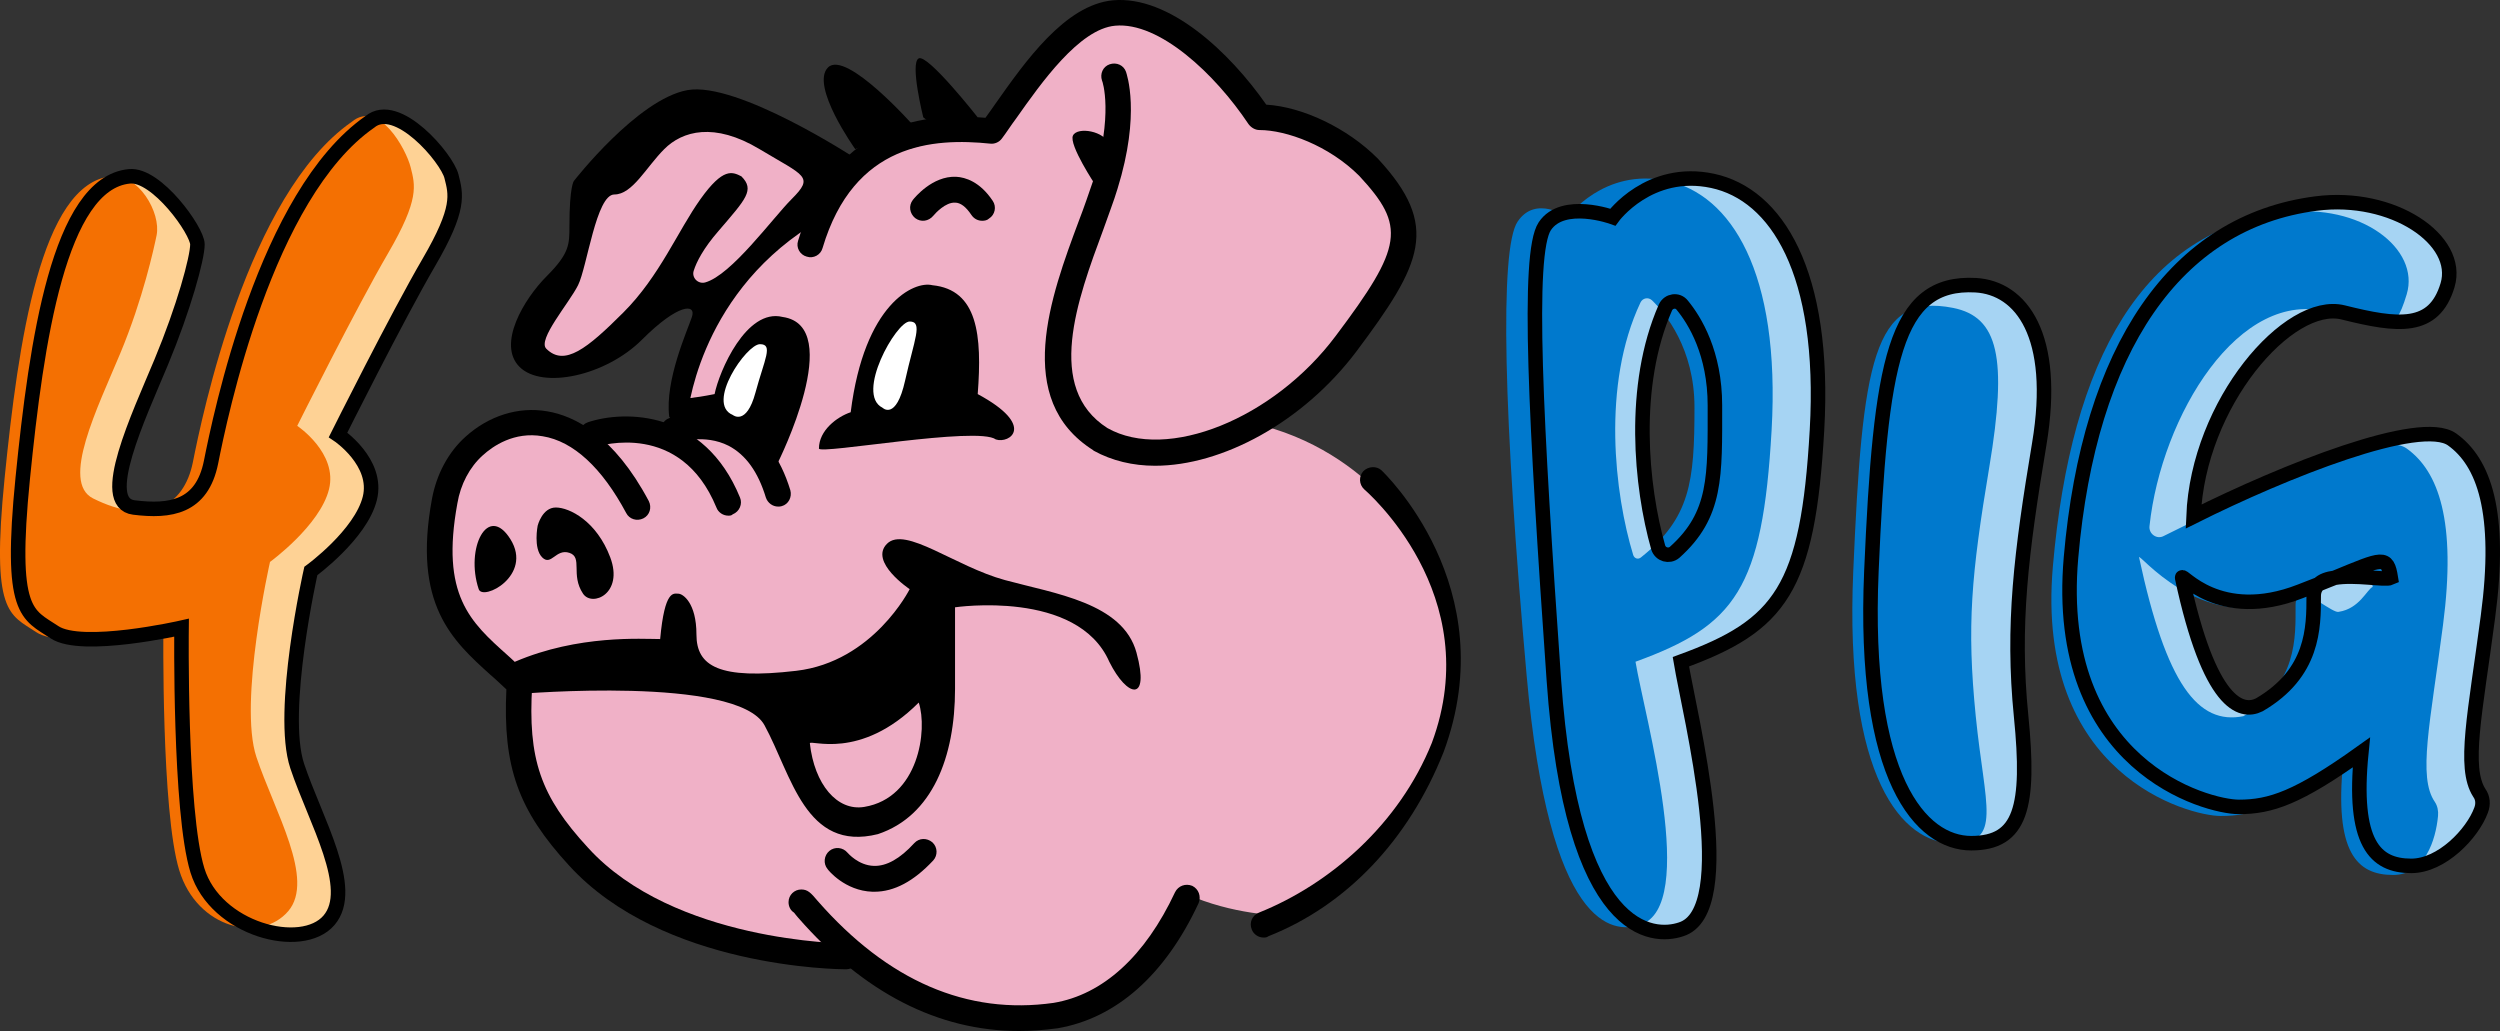
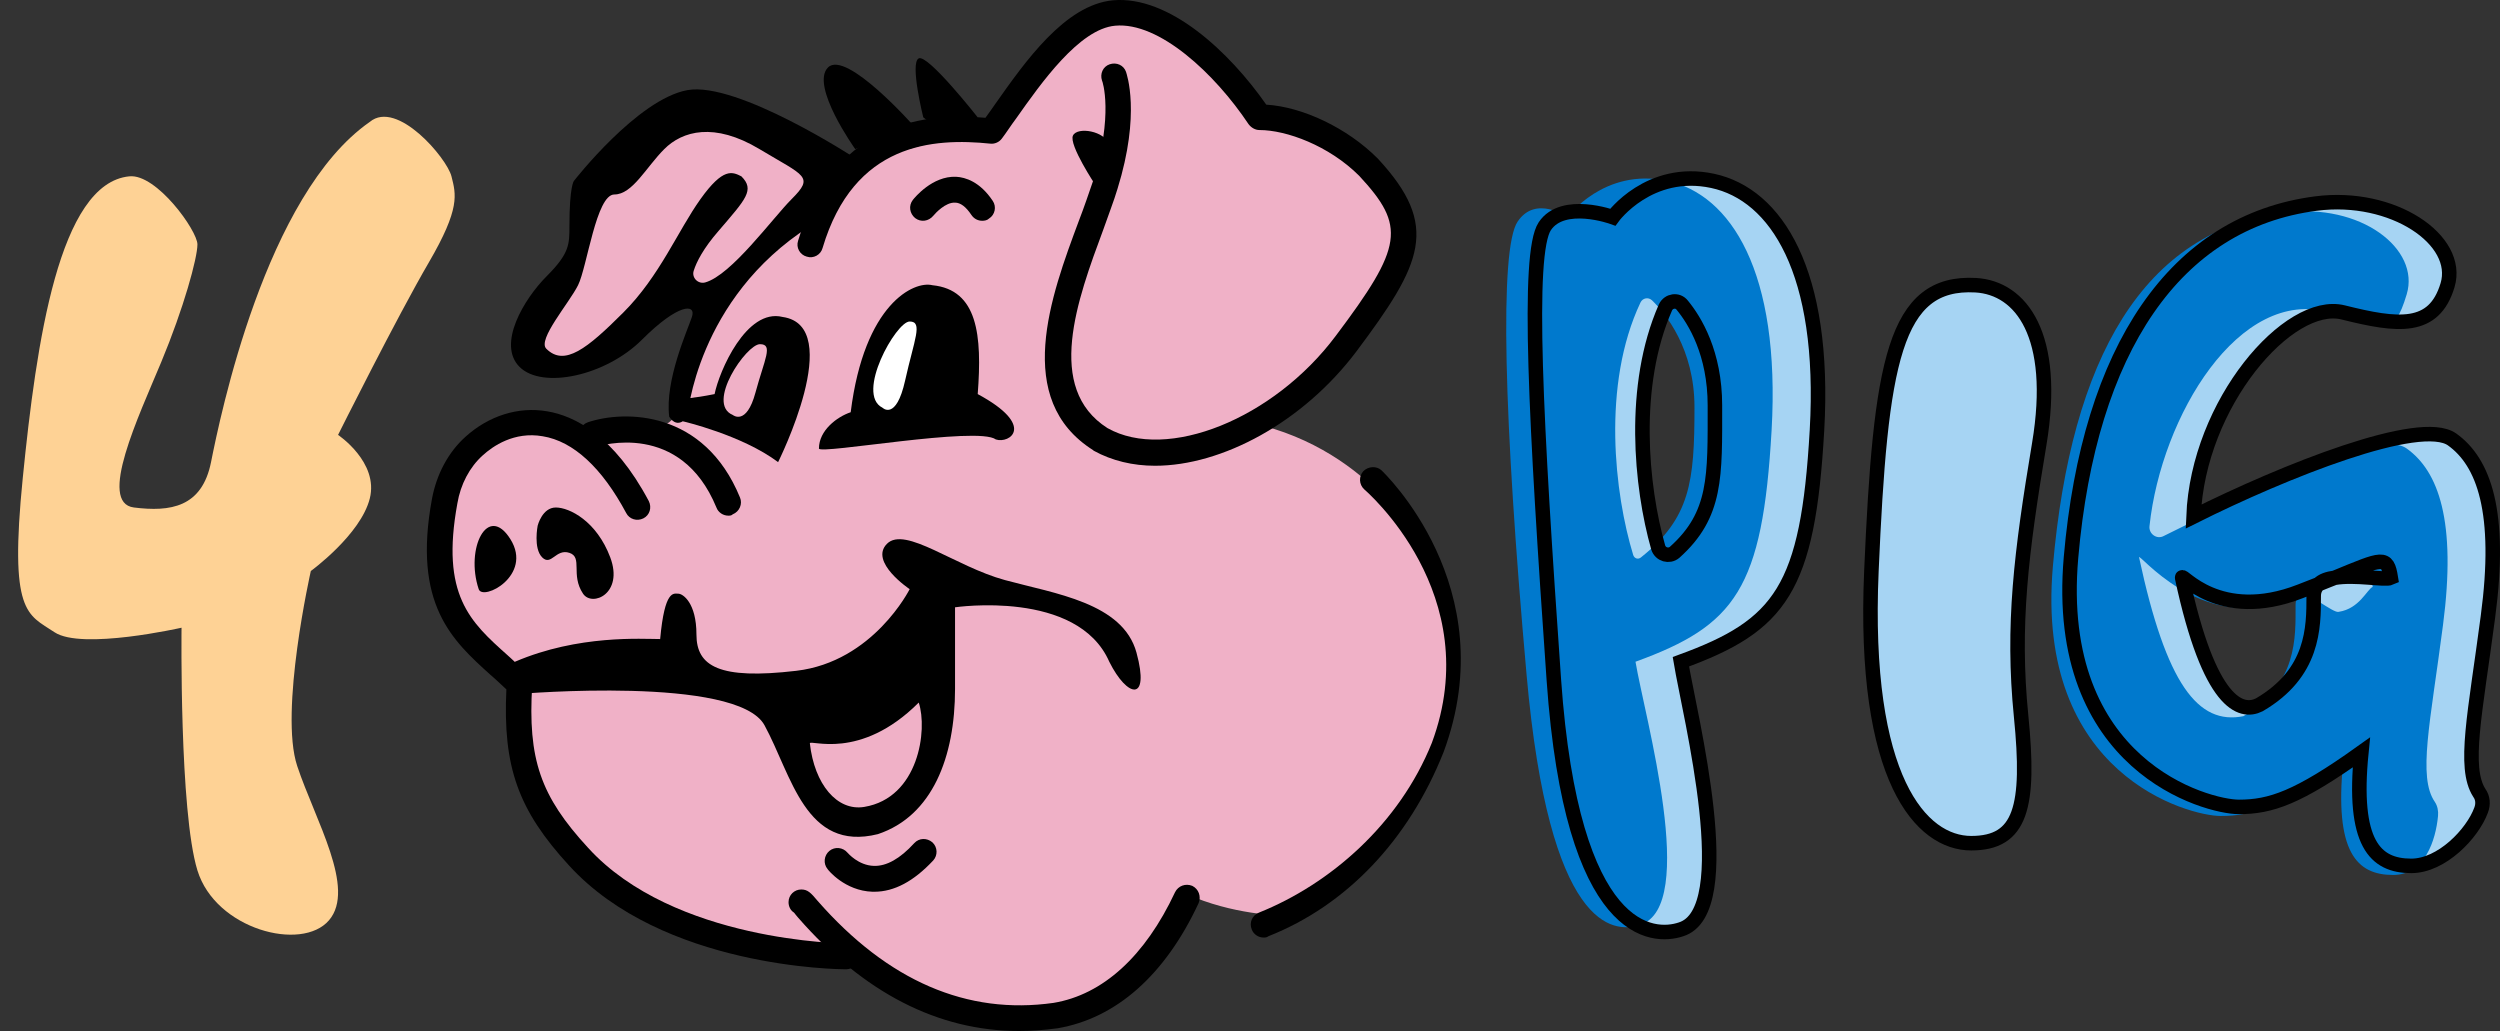
<svg xmlns="http://www.w3.org/2000/svg" version="1.1" id="Layer_1" x="0px" y="0px" width="488.322px" height="201.385px" viewBox="-106.091 -43.876 488.322 201.385" enable-background="new -106.091 -43.876 488.322 201.385" xml:space="preserve">
  <rect x="-106.091" y="-43.876" width="488.322" height="201.385" fill="#333333" stroke="none" />
  <path fill="#A6D4F3" d="M372.872,41.961c-6.203-4.431-32.786,6.203-50.509,15.064c0.887-22.153,18.608-42.534,29.242-39.875  c10.633,2.659,17.722,3.544,20.381-5.316c2.658-8.861-10.721-17.901-25.697-15.95c-27.47,3.544-44.307,28.355-47.851,69.116  c-3.545,40.762,26.583,48.736,32.786,48.736s11.52-1.771,23.925-10.633c-1.771,17.722,2.659,22.152,9.748,22.152  s14.178-8.86,14.178-13.291c-4.431-4.431-1.772-15.064,0.886-35.445C382.619,56.139,379.075,46.392,372.872,41.961z M349.922,68.987  c-0.976,0.353-1.948,0.796-3.102,1.239c-0.619,0.532-0.976,1.329-0.976,2.305c0,6.203,0,15.064-10.634,21.267  c-3.544,1.772-9.747,0-15.063-24.811c-0.265-1.243,7.089,8.86,23.039,2.658c1.329-0.533,2.481-0.977,3.634-1.419  C347.531,69.517,348.593,69.165,349.922,68.987c9.481-3.901,10.278-4.431,10.986,0C359.758,69.517,353.999,68.279,349.922,68.987z" />
  <path fill="#0079CD" d="M364.01,43.733c-5.846-4.167-29.418,8.239-47.493,17.101c-1.329,0.708-2.925-0.443-2.749-1.951  c2.306-21.531,17.544-46.786,35.179-41.734c10.547,3.01,12.405,5.316,15.063-3.544c2.658-8.861-8.947-17.901-23.925-15.95  c-27.47,3.544-41.647,28.355-45.192,69.118c-3.544,40.762,26.584,48.736,32.787,48.736c6.202,0,11.519-1.772,23.925-10.633  c-1.772,17.722,2.658,22.152,9.747,22.152c6.203,0,8.332-6.826,8.774-11.52c0.087-0.978-0.09-1.952-0.623-2.75  c-3.364-4.873-0.886-15.415,1.596-34.559C373.757,57.91,370.213,48.164,364.01,43.733z M350.718,75.633  c-0.973,0.354-6.289-4.077-7.441-3.635c-0.62,0.533-0.977,1.329-0.977,2.306c0,6.203,0.443,15.507-10.19,21.71  c-8.86,1.772-15.063-6.203-20.38-31.015c-0.266-1.242,11.962,14.621,27.912,8.419c1.329-0.533,2.482-0.977,3.635-1.42  c0.709-0.709,1.86-1.062,3.102-1.239c9.48-3.9,10.278-4.431,10.986,0C356.213,71.289,354.796,75.012,350.718,75.633z" />
  <path fill="#A6D4F3" d="M279.83,11.833c8.861,0.529,15.95,9.747,12.405,31.014c-3.544,21.266-5.316,35.443-3.544,53.166  c1.771,17.722,0,24.811-9.748,24.811c-9.747,0-21.267-12.405-19.494-53.166S263.879,10.947,279.83,11.833z" />
-   <path fill="#0079CD" d="M275.399,16.264c8.861,1.772,10.634,9.747,7.089,31.014c-3.545,21.266-4.431,31.013-2.658,48.736  c1.772,17.722,5.316,24.811-4.431,24.811s-21.267-12.405-19.494-53.166C257.676,26.897,259.715,13.163,275.399,16.264z" />
  <path fill="#A6D4F3" d="M228.435-8.547c-12.406-2.658-19.495,7.089-19.495,7.089s-9.747-3.544-13.291,1.772  c-3.545,5.316-1.772,38.103,1.771,88.611c3.545,50.509,19.495,50.509,24.812,48.736c11.52-3.545,1.772-41.647,0-52.281  c19.494-7.089,24.812-14.178,26.584-45.191C250.587,9.175,240.84-5.889,228.435-8.547z M218.688,65.886  c-3.988-11.962-7.09-35.444,1.771-52.28c0,0,8.418,6.646,8.418,21.71S229.321,57.91,218.688,65.886z" />
  <path fill="#0079CD" d="M219.574-8.547c-12.405-2.658-19.494,7.089-19.494,7.089s-6.203-4.43-9.748,0.886  c-3.544,5.317-2.744,38.189,1.772,88.61c4.431,49.623,16.836,50.509,22.153,48.736c11.52-3.544,0.886-40.761-0.887-51.395  c19.495-7.089,24.812-14.178,26.584-45.191C241.726,9.175,231.979-5.889,219.574-8.547z M212.928,64.557  c-3.632-11.875-6.203-33.229,1.419-49.358c0.442-0.886,1.506-1.065,2.215-0.443c2.658,2.57,8.328,9.483,8.328,20.912  c0,14.533-0.796,21.622-10.455,29.332C213.904,65.442,213.194,65.265,212.928,64.557z" />
  <path fill="#F0B1C7" d="M172.61,64.999c0,0-8.861-19.493-31.9-25.696c6.203-4.43,23.039-20.38,24.812-27.469  c1.771-7.089,9.747-18.608-12.406-29.242c-13.291-4.431-13.291-4.431-13.291-4.431s-14.177-21.267-29.241-19.495  c-5.317,1.772-21.267,19.495-22.153,22.153c-8.861,1.772-31.636,8.682-31.636,8.682S33.49-30.7,19.312-16.522  C6.907-4.117,7.793,0.314,7.793,0.314S-6.385,25.125-0.182,26.897c8.861-0.886,14.178-3.544,19.495-7.975s15.507-7.532,13.735-3.988  c-1.772,3.545-7.089,18.609-7.089,22.153c-2.659,4.43-10.634,3.544-17.723,3.544c-8.861-1.772-21.267-3.544-25.697,6.203  s-6.114,29.949,12.14,41.557c0.798,11.696-0.177,35.356,32.343,48.293c27.026,7.179,36.067,6.736,36.067,6.736  s20.291,15.15,32.253,11.605c11.962-3.544,20.028-8.062,31.99-23.568c8.861,3.545,17.721,3.545,17.721,3.545  s26.141-15.508,31.9-36.331C180.584,82.722,172.61,64.999,172.61,64.999z" />
  <g>
    <path d="M140.709,139.255c-0.973,0-1.95-0.621-2.303-1.594c-0.533-1.329,0.088-2.749,1.417-3.28   c13.912-5.581,27.383-17.279,33.762-33.141c10.811-29.065-13.025-49.356-13.203-49.532c-1.064-0.977-1.064-2.572-0.179-3.544   c0.977-0.977,2.572-1.065,3.545-0.179c0.267,0.264,24.104,22.774,12.141,55.028c-6.824,17.19-18.963,29.951-34.204,35.978   C141.331,139.255,141.066,139.255,140.709,139.255z" />
  </g>
  <g>
    <path d="M92.949,157.509c-15.773,0-30.305-7.442-43.154-22.153c-0.266-0.353-0.623-0.709-0.798-0.975   c-0.709-0.442-1.064-1.24-1.064-2.037c0-1.419,1.152-2.479,2.481-2.479c1.24,0,1.86,0.619,3.189,2.215   c13.735,15.684,29.242,22.33,46.078,19.938c9.659-1.596,17.901-9.127,23.748-21.621c0.621-1.241,2.037-1.772,3.366-1.241   c1.24,0.621,1.772,2.039,1.24,3.368c-6.557,14.086-16.127,22.504-27.558,24.456C97.823,157.334,95.34,157.509,92.949,157.509z    M50.327,134.824L50.327,134.824L50.327,134.824z M50.327,134.824L50.327,134.824L50.327,134.824z" />
  </g>
  <g>
    <path d="M119.533,47.099c-4.342,0-8.418-0.974-11.963-2.922c0,0-0.089,0-0.089-0.091c-15.772-9.924-8.329-30.128-2.836-44.837   c1.064-2.747,1.95-5.405,2.748-7.711c4.076-13.026,1.86-19.581,1.772-19.672c-0.443-1.329,0.177-2.747,1.506-3.19   c1.329-0.443,2.747,0.179,3.19,1.508c0.089,0.353,2.924,8.062-1.683,22.86c-0.707,2.395-1.772,5.053-2.748,7.887   C104.293,14.754,98,31.945,110.229,39.743c11.608,6.555,32.431-1.772,44.572-17.988c13.202-17.545,13.735-21.444,4.607-31.28   c-5.937-5.937-14.268-8.95-19.494-8.95c-0.798,0-1.595-0.443-2.127-1.15c-6.557-9.838-17.457-20.028-26.051-19.23   c-6.999,0.622-14.442,11.165-19.315,18.077c-1.065,1.417-1.951,2.835-2.837,3.987c-0.532,0.709-1.418,1.062-2.215,0.975   c-11.166-1.15-26.672-0.179-32.786,20.38c-0.353,1.329-1.772,2.127-3.102,1.684c-1.329-0.355-2.125-1.772-1.682-3.102   c3.279-11.076,9.568-18.52,18.519-21.976c6.468-2.481,12.938-2.481,18.076-2.038c0.622-0.795,1.241-1.772,1.951-2.745   c5.76-8.154,13.556-19.317,22.949-20.204c10.987-0.977,22.775,10.1,29.951,20.381c7.177,0.443,15.859,4.607,21.71,10.456   l0.088,0.086c12.228,13.205,8.683,20.472-4.252,37.751C148.332,38.681,132.557,47.099,119.533,47.099z" />
  </g>
  <g>
    <path d="M59.188,145.458c-1.417,0-35.888-0.265-54.141-20.293c-9.926-10.81-12.938-19.228-12.228-34.382   c-1.064-0.973-2.038-1.948-3.102-2.835c-7.444-6.734-15.241-13.734-11.431-34.381c0.886-4.783,3.19-9.125,6.558-12.14   c4.519-4.076,10.278-5.936,15.95-4.962c5.317,0.886,13.026,4.695,19.849,17.543c0.621,1.243,0.177,2.749-1.064,3.367   c-1.239,0.621-2.748,0.177-3.366-1.063C11.515,47.54,5.933,42.312-0.093,41.337c-5.583-0.975-9.748,1.951-11.697,3.724   c-2.57,2.302-4.342,5.669-4.963,9.391c-3.279,17.902,2.481,23.13,9.837,29.686c1.329,1.242,2.747,2.479,4.076,3.809   c0.532,0.535,0.798,1.241,0.708,1.951c-0.886,14.534,1.595,21.71,10.899,31.813c16.747,18.429,50.065,18.695,50.419,18.695   c1.418,0,2.48,1.15,2.48,2.479S60.606,145.458,59.188,145.458z" />
  </g>
  <g>
    <path d="M36.148,56.846c-0.974,0-1.95-0.622-2.303-1.593C26.844,38.238,11.07,43.2,10.363,43.377   c-1.33,0.443-2.749-0.264-3.191-1.593c-0.443-1.329,0.266-2.747,1.595-3.189c7.177-2.393,22.684-2.393,29.685,14.709   c0.532,1.241-0.089,2.747-1.418,3.281C36.769,56.846,36.503,56.846,36.148,56.846z" />
  </g>
  <g>
-     <path d="M45.896,55.074c-1.064,0-2.038-0.707-2.394-1.772c-1.507-4.962-3.897-8.33-7.267-10.102   c-4.696-2.392-9.836-0.709-9.924-0.709c-1.329,0.443-2.749-0.264-3.191-1.506c-0.443-1.329,0.266-2.747,1.507-3.19   c0.265-0.088,7.089-2.479,13.824,0.975c4.608,2.306,7.886,6.737,9.836,13.115c0.354,1.329-0.354,2.747-1.683,3.102   C46.339,55.074,46.161,55.074,45.896,55.074z" />
-   </g>
+     </g>
  <path d="M74.251-20.953c0,0-2.658-10.634-0.886-11.52c1.772-0.886,11.519,11.52,11.519,11.52S79.568-16.522,74.251-20.953z" />
  <path d="M60.96-14.75c0,0-8.861-12.406-5.317-15.95s16.836,11.52,16.836,11.52L60.96-14.75z" />
  <path d="M115.899,83.607c-2.658-9.747-15.95-11.52-25.697-14.178s-19.495-10.633-23.039-7.089c-3.544,3.545,4.431,8.861,4.431,8.861  S64.504,85.38,49.44,87.152s-19.495-0.886-19.495-7.089s-2.658-7.976-3.544-7.976s-2.658-0.886-3.544,8.861  c-3.544,0-15.95-0.886-28.355,4.431c0,3.545,0.798,6.29,0.798,6.29s42.622-3.632,47.938,6.116  c5.316,9.747,7.975,24.811,22.153,21.267c10.633-3.545,15.064-15.064,15.064-28.355c0-13.292,0-15.95,0-15.95  s23.925-3.545,30.128,10.633C114.127,92.469,118.557,93.355,115.899,83.607z M62.732,113.735c-5.316,0.887-9.747-4.43-10.633-12.405  c-0.088-0.886,9.748,3.545,21.267-7.975C75.138,98.672,73.366,111.964,62.732,113.735z" />
  <g>
    <path d="M64.682,130.308c-0.088,0-0.264,0-0.354,0c-5.406-0.179-8.682-4.255-8.771-4.431c-0.886-1.064-0.708-2.659,0.353-3.545   c1.065-0.886,2.658-0.709,3.544,0.352c0.09,0.092,2.126,2.481,5.139,2.571c2.481,0.087,5.14-1.419,7.886-4.431   c0.975-1.063,2.48-1.063,3.544-0.178c1.063,0.975,1.063,2.57,0.177,3.544C72.391,128.267,68.581,130.308,64.682,130.308z" />
  </g>
  <path d="M60.96-12.978c0,0-23.039-15.064-32.786-13.292C18.426-24.498,6.021-8.547,6.021-8.547S5.135-7.661,5.135,0.314  c0,3.544,0,5.316-4.431,9.747s-9.748,13.292-5.317,17.723c4.431,4.43,16.836,1.772,23.925-5.317s10.633-7.089,9.747-4.431  c-0.886,2.658-5.316,12.406-4.43,19.495c1.772,2.658,3.544,0,3.544,0s1.772-23.039,23.925-37.217  C61.846-12.092,60.96-12.978,60.96-12.978z M48.554-5.003C44.832-1.281,36.769,9.882,31.63,11.299  c-1.419,0.355-2.658-0.974-2.215-2.303c0.531-1.684,1.86-4.342,4.874-7.796c5.317-6.203,7.089-7.975,4.431-10.634  c-1.772-0.886-3.544-1.772-7.975,4.431C26.313,1.2,22.769,10.061,15.68,17.15S4.16,27.784,0.616,24.239  c-1.772-1.772,4.431-8.861,6.203-12.405c1.772-3.544,3.545-17.722,7.089-17.722s6.203-5.317,9.747-8.861s9.747-5.317,18.608,0  C51.125-9.434,52.985-9.434,48.554-5.003z" />
  <g>
    <path d="M85.771-0.751c-0.797,0-1.595-0.354-2.126-1.15c-1.063-1.595-2.127-2.395-3.19-2.395c-1.861-0.088-3.81,2.036-4.253,2.57   c-0.886,1.062-2.393,1.329-3.544,0.443c-1.063-0.886-1.329-2.393-0.443-3.544c0.354-0.443,3.81-4.697,8.418-4.521   c1.861,0.091,4.696,0.977,7.178,4.696c0.797,1.153,0.443,2.749-0.707,3.456C86.747-0.838,86.214-0.751,85.771-0.751z" />
  </g>
  <path d="M-1.068,58.797c0,0,0.886-3.544,3.544-3.544c2.659,0,7.975,2.657,10.634,9.746c2.658,7.089-3.544,9.748-5.317,7.089  c-2.481-3.723,0-7.089-2.658-7.975c-2.659-0.886-3.544,2.658-5.317,0.886C-1.954,63.228-1.068,58.797-1.068,58.797z" />
  <path d="M-12.588,71.202c0.798,2.394,10.634-2.658,6.203-9.747C-10.815,54.367-15.246,63.228-12.588,71.202z" />
  <path d="M107.924-7.661c0,0-5.316-7.975-4.43-9.747c0.886-1.772,6.203-0.886,7.089,1.772  C111.468-12.978,107.924-7.661,107.924-7.661z" />
-   <path fill="#FFFFFF" d="M33.49,35.758c0,0,3.544,9.748,7.975,2.659s5.317-15.95,2.658-16.836  C41.465,20.694,36.148,25.125,33.49,35.758z" />
  <path d="M46.782,18.036C39.693,16.264,34.376,28.669,33.49,33.1c-4.431,0.886-6.203,0.886-6.203,0.886v4.431  c0,0,11.52,2.658,18.608,7.975C45.896,46.392,59.188,19.809,46.782,18.036z M41.465,32.834c-1.772,6.555-4.431,4.34-4.431,4.34  c-5.316-2.215,2.658-13.821,5.317-13.821C45.01,23.353,43.238,26.275,41.465,32.834z" />
  <path fill="#FFFFFF" d="M63.618,27.784c0,0,4.431-13.292,8.861-11.52c4.431,1.772,1.772,20.38-0.886,21.267  S61.846,41.961,63.618,27.784z" />
  <path d="M84.885,33.1c0.886-11.52,0-20.38-8.861-21.267c-3.544-0.886-13.292,3.544-15.95,24.811  c-2.658,0.886-6.203,3.544-6.203,7.089c0,1.238,31.014-4.431,34.559-1.772C91.088,42.848,96.404,39.303,84.885,33.1z M70.707,30.442  c-1.772,7.975-4.431,5.316-4.431,5.316c-5.316-2.658,2.659-16.836,5.317-16.836S72.479,22.467,70.707,30.442z" />
  <path fill="#FED295" d="M-80.818-9.434C-75.502-9.967-67.527,1.2-67.527,3.858s-2.658,12.406-7.089,23.039  s-12.406,27.469-5.317,28.355s13.292,0,15.064-8.861c1.772-8.861,10.634-52.281,31.014-66.459  c5.317-4.431,15.064,7.089,15.95,10.633c0.886,3.545,1.772,6.203-4.431,16.836s-17.722,33.672-17.722,33.672  s7.975,5.317,6.203,12.406c-1.772,7.088-11.52,14.177-11.52,14.177s-6.203,27.469-2.658,38.103s11.52,23.925,6.203,30.128  c-5.316,6.203-22.153,1.772-25.697-9.747s-3.102-47.407-3.102-47.407s-19.494,4.431-24.811,0.886  c-5.317-3.544-8.861-3.544-6.203-30.127C-98.984,22.91-94.553-8.104-80.818-9.434z" />
-   <path fill="#F47002" d="M-84.363-9.434c5.316-0.534,9.747,7.089,8.861,11.52c-0.531,2.568-2.658,12.406-7.089,23.039  s-11.698,25.164-5.317,28.356c10.634,5.316,17.723,1.772,19.495-7.089c1.772-8.861,10.633-52.281,31.014-66.459  c5.317-4.431,10.633,5.317,11.52,8.861s1.772,6.203-4.431,16.836c-6.203,10.634-17.722,33.672-17.722,33.672  s7.975,5.317,6.203,12.406c-1.772,7.088-11.52,14.177-11.52,14.177s-6.203,27.47-2.658,38.103  c3.544,10.634,11.52,23.926,6.203,30.128c-5.316,6.203-17.722,3.545-21.267-7.975s-3.102-47.407-3.102-47.407  s-19.494,4.431-24.811,0.886c-5.317-3.544-8.861-3.544-6.203-30.127C-102.528,22.91-98.098-8.104-84.363-9.434z" />
-   <path fill="none" stroke="#000000" stroke-width="2.835" stroke-miterlimit="10" d="M-80.818-9.434  C-75.502-9.967-67.527,1.2-67.527,3.858s-2.658,12.406-7.089,23.039s-12.406,27.469-5.317,28.355s13.292,0,15.064-8.861  c1.772-8.861,10.634-52.281,31.014-66.459c5.317-4.431,15.064,7.089,15.95,10.633c0.886,3.545,1.772,6.203-4.431,16.836  s-17.722,33.672-17.722,33.672s7.975,5.317,6.203,12.406c-1.772,7.088-11.52,14.177-11.52,14.177s-6.203,27.469-2.658,38.103  s11.52,23.925,6.203,30.128c-5.316,6.203-22.153,1.772-25.697-9.747s-3.102-47.407-3.102-47.407s-19.494,4.431-24.811,0.886  c-5.317-3.544-8.861-3.544-6.203-30.127C-98.984,22.91-94.553-8.104-80.818-9.434z" />
  <path fill="none" stroke="#000000" stroke-width="2.835" stroke-miterlimit="10" d="M228.435-8.547  c-12.406-2.658-19.495,7.089-19.495,7.089s-9.747-3.544-13.291,1.772c-3.545,5.316-1.772,38.103,1.771,88.611  c3.545,50.509,19.495,50.509,24.812,48.736c11.52-3.545,1.772-41.647,0-52.281c19.494-7.089,24.812-14.178,26.584-45.191  C250.587,9.175,240.84-5.889,228.435-8.547z M217.801,63.049c-3.366-11.874-5.316-31.545,1.419-46.875  c0.62-1.33,2.393-1.595,3.278-0.443c2.481,3.013,6.383,9.395,6.383,19.585c0,13.821,0.353,21.354-7.887,28.708  C219.93,64.909,218.245,64.467,217.801,63.049z" />
  <path fill="none" stroke="#000000" stroke-width="2.835" stroke-miterlimit="10" d="M279.83,11.833  c8.861,0.529,15.95,9.747,12.405,31.014c-3.544,21.266-5.316,35.443-3.544,53.166c1.771,17.722,0,24.811-9.748,24.811  c-9.747,0-21.267-12.405-19.494-53.166S263.879,10.947,279.83,11.833z" />
  <path fill="none" stroke="#000000" stroke-width="2.835" stroke-miterlimit="10" d="M372.872,41.961  c-6.203-4.431-32.786,6.203-50.509,15.064c0.887-22.153,18.608-42.534,29.242-39.875c10.633,2.659,17.722,3.544,20.381-5.316  c2.658-8.861-10.721-17.901-25.697-15.95c-27.47,3.544-44.307,28.355-47.851,69.116c-3.545,40.762,26.583,48.736,32.786,48.736  s11.52-1.771,23.925-10.633c-1.771,17.722,2.659,22.152,9.748,22.152c5.938,0,11.962-6.292,13.647-10.897  c0.443-1.153,0.354-2.394-0.356-3.368c-3.188-4.962-0.796-15.507,1.686-34.38C382.619,56.139,379.075,46.392,372.872,41.961z   M349.922,68.987c-0.976,0.353-1.948,0.796-3.102,1.239c-0.619,0.532-0.976,1.329-0.976,2.305c0,6.203,0,15.064-10.634,21.267  c-3.544,1.772-9.747,0-15.063-24.811c-0.265-1.243,7.089,8.86,23.039,2.658c1.329-0.533,2.481-0.977,3.634-1.419  C347.531,69.517,348.593,69.165,349.922,68.987c9.481-3.901,10.278-4.431,10.986,0C359.758,69.517,353.999,68.279,349.922,68.987z" />
</svg>